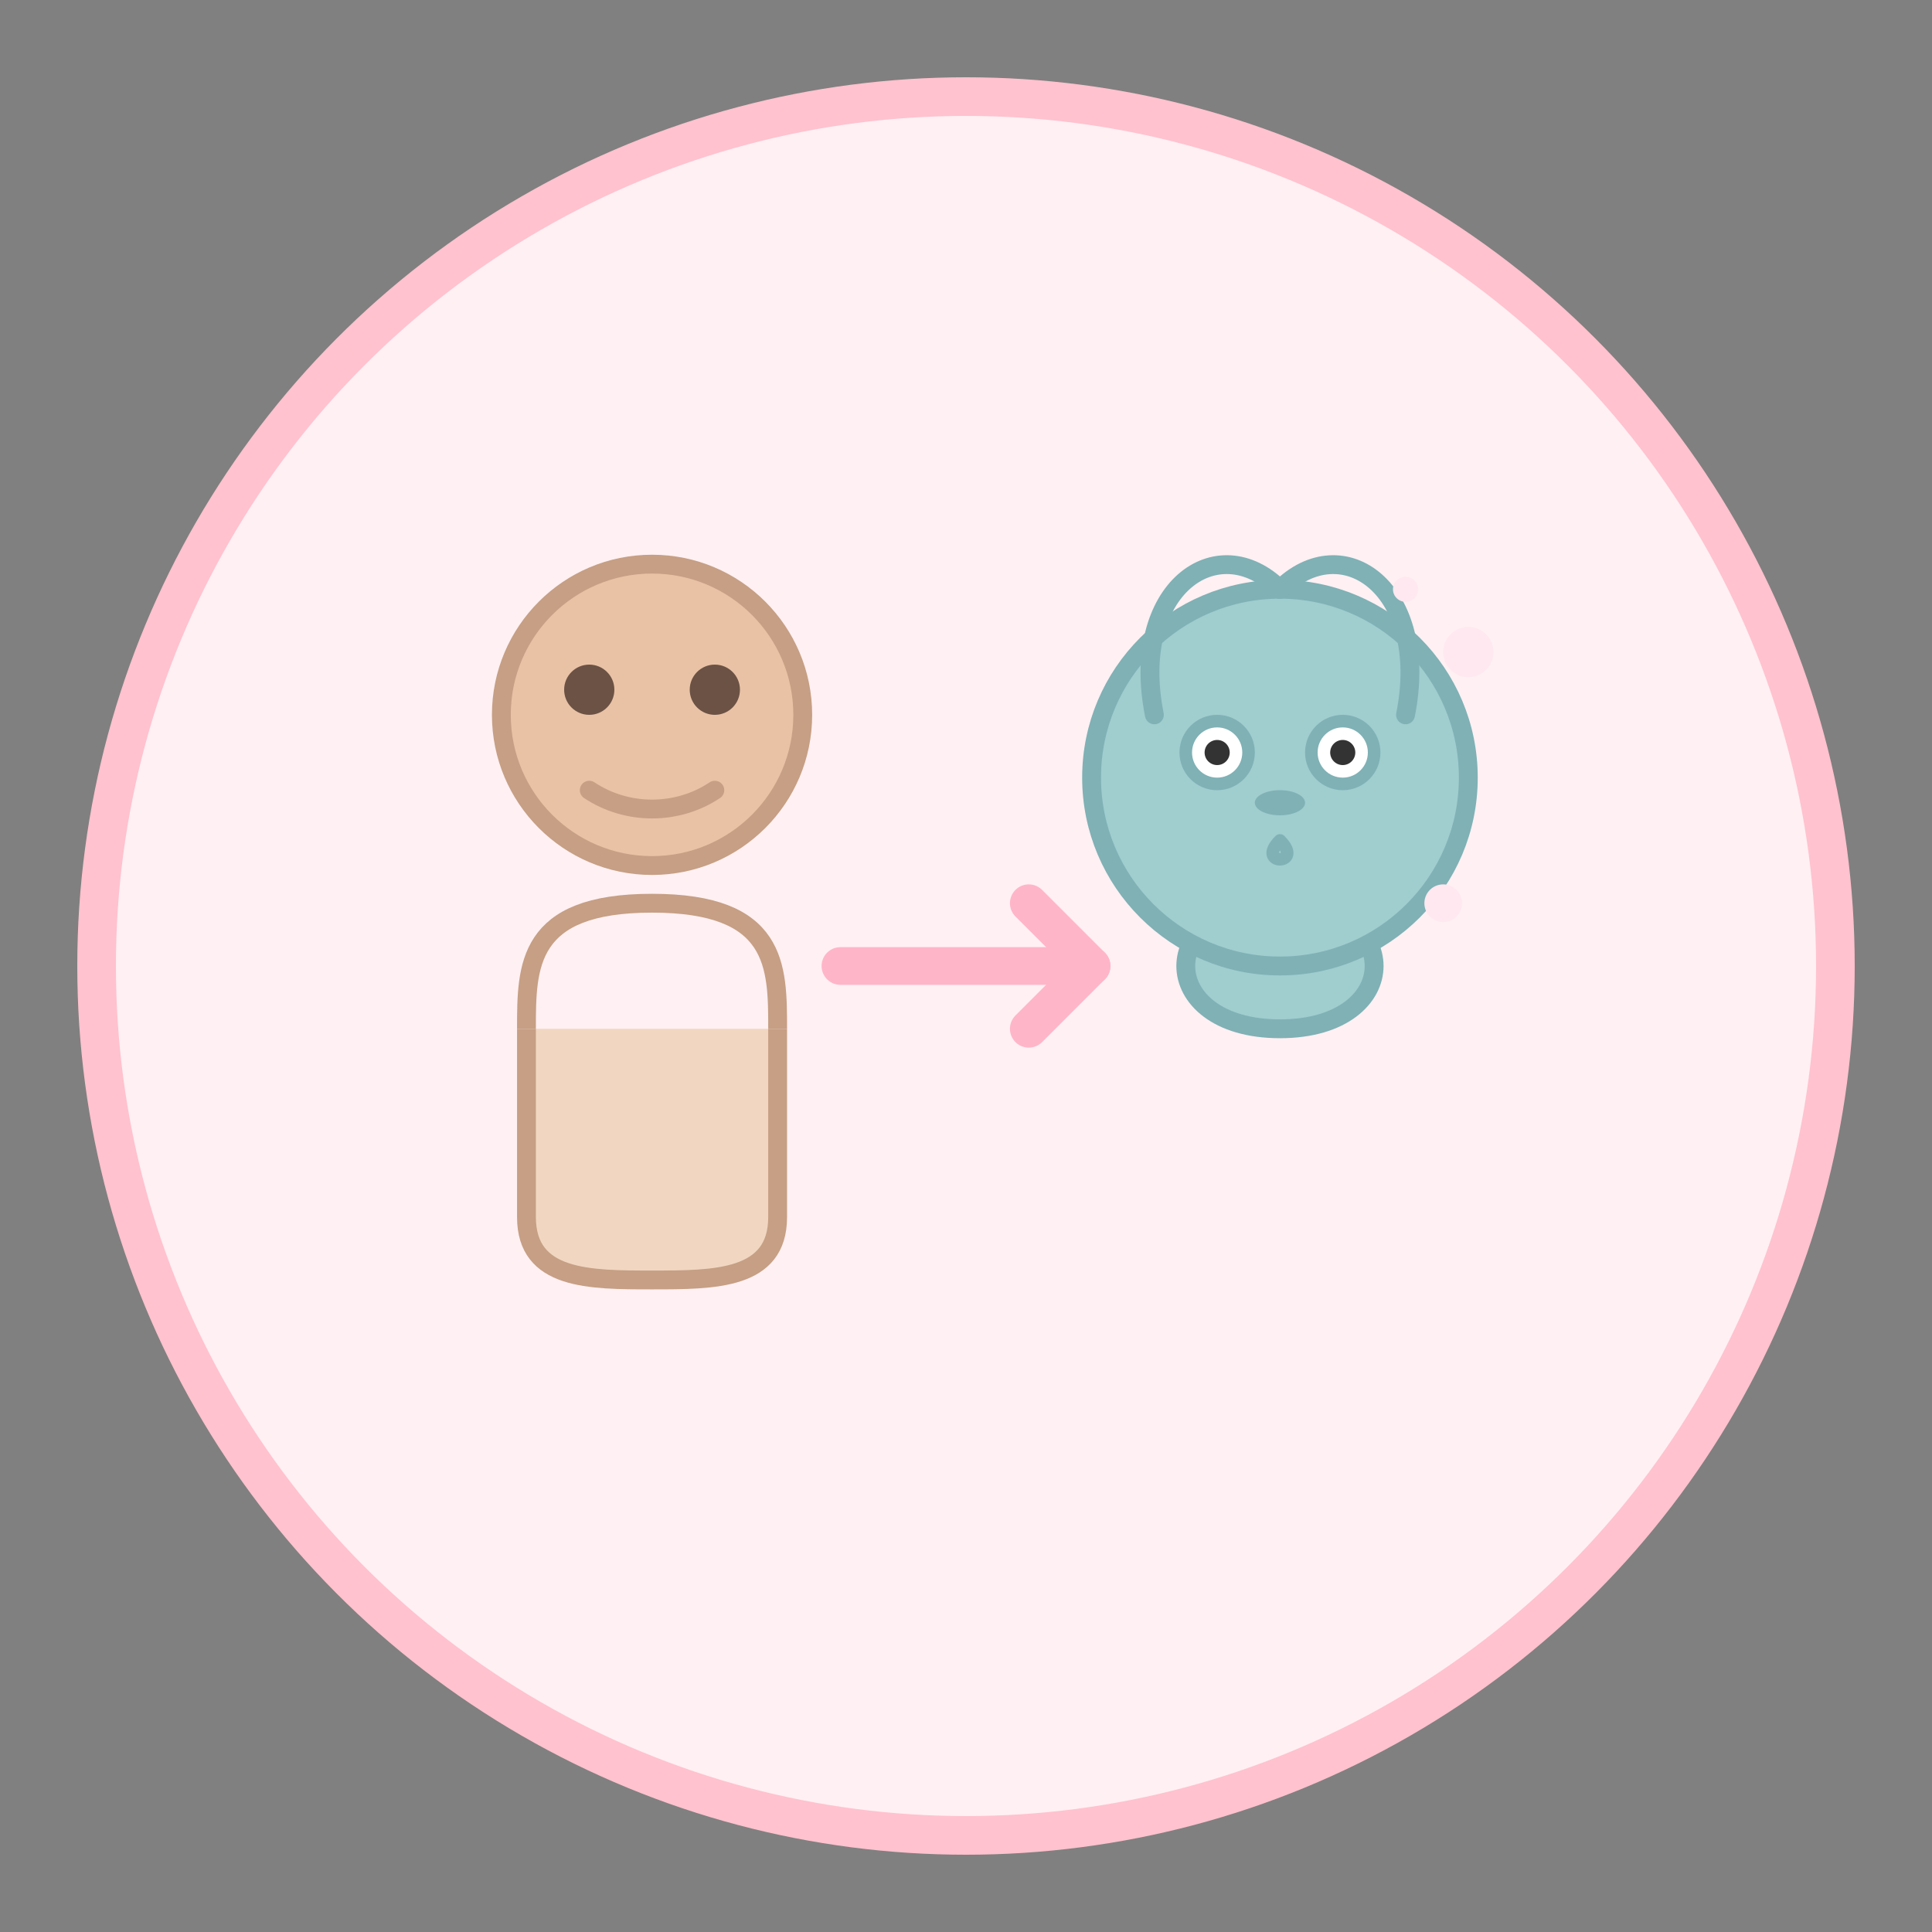
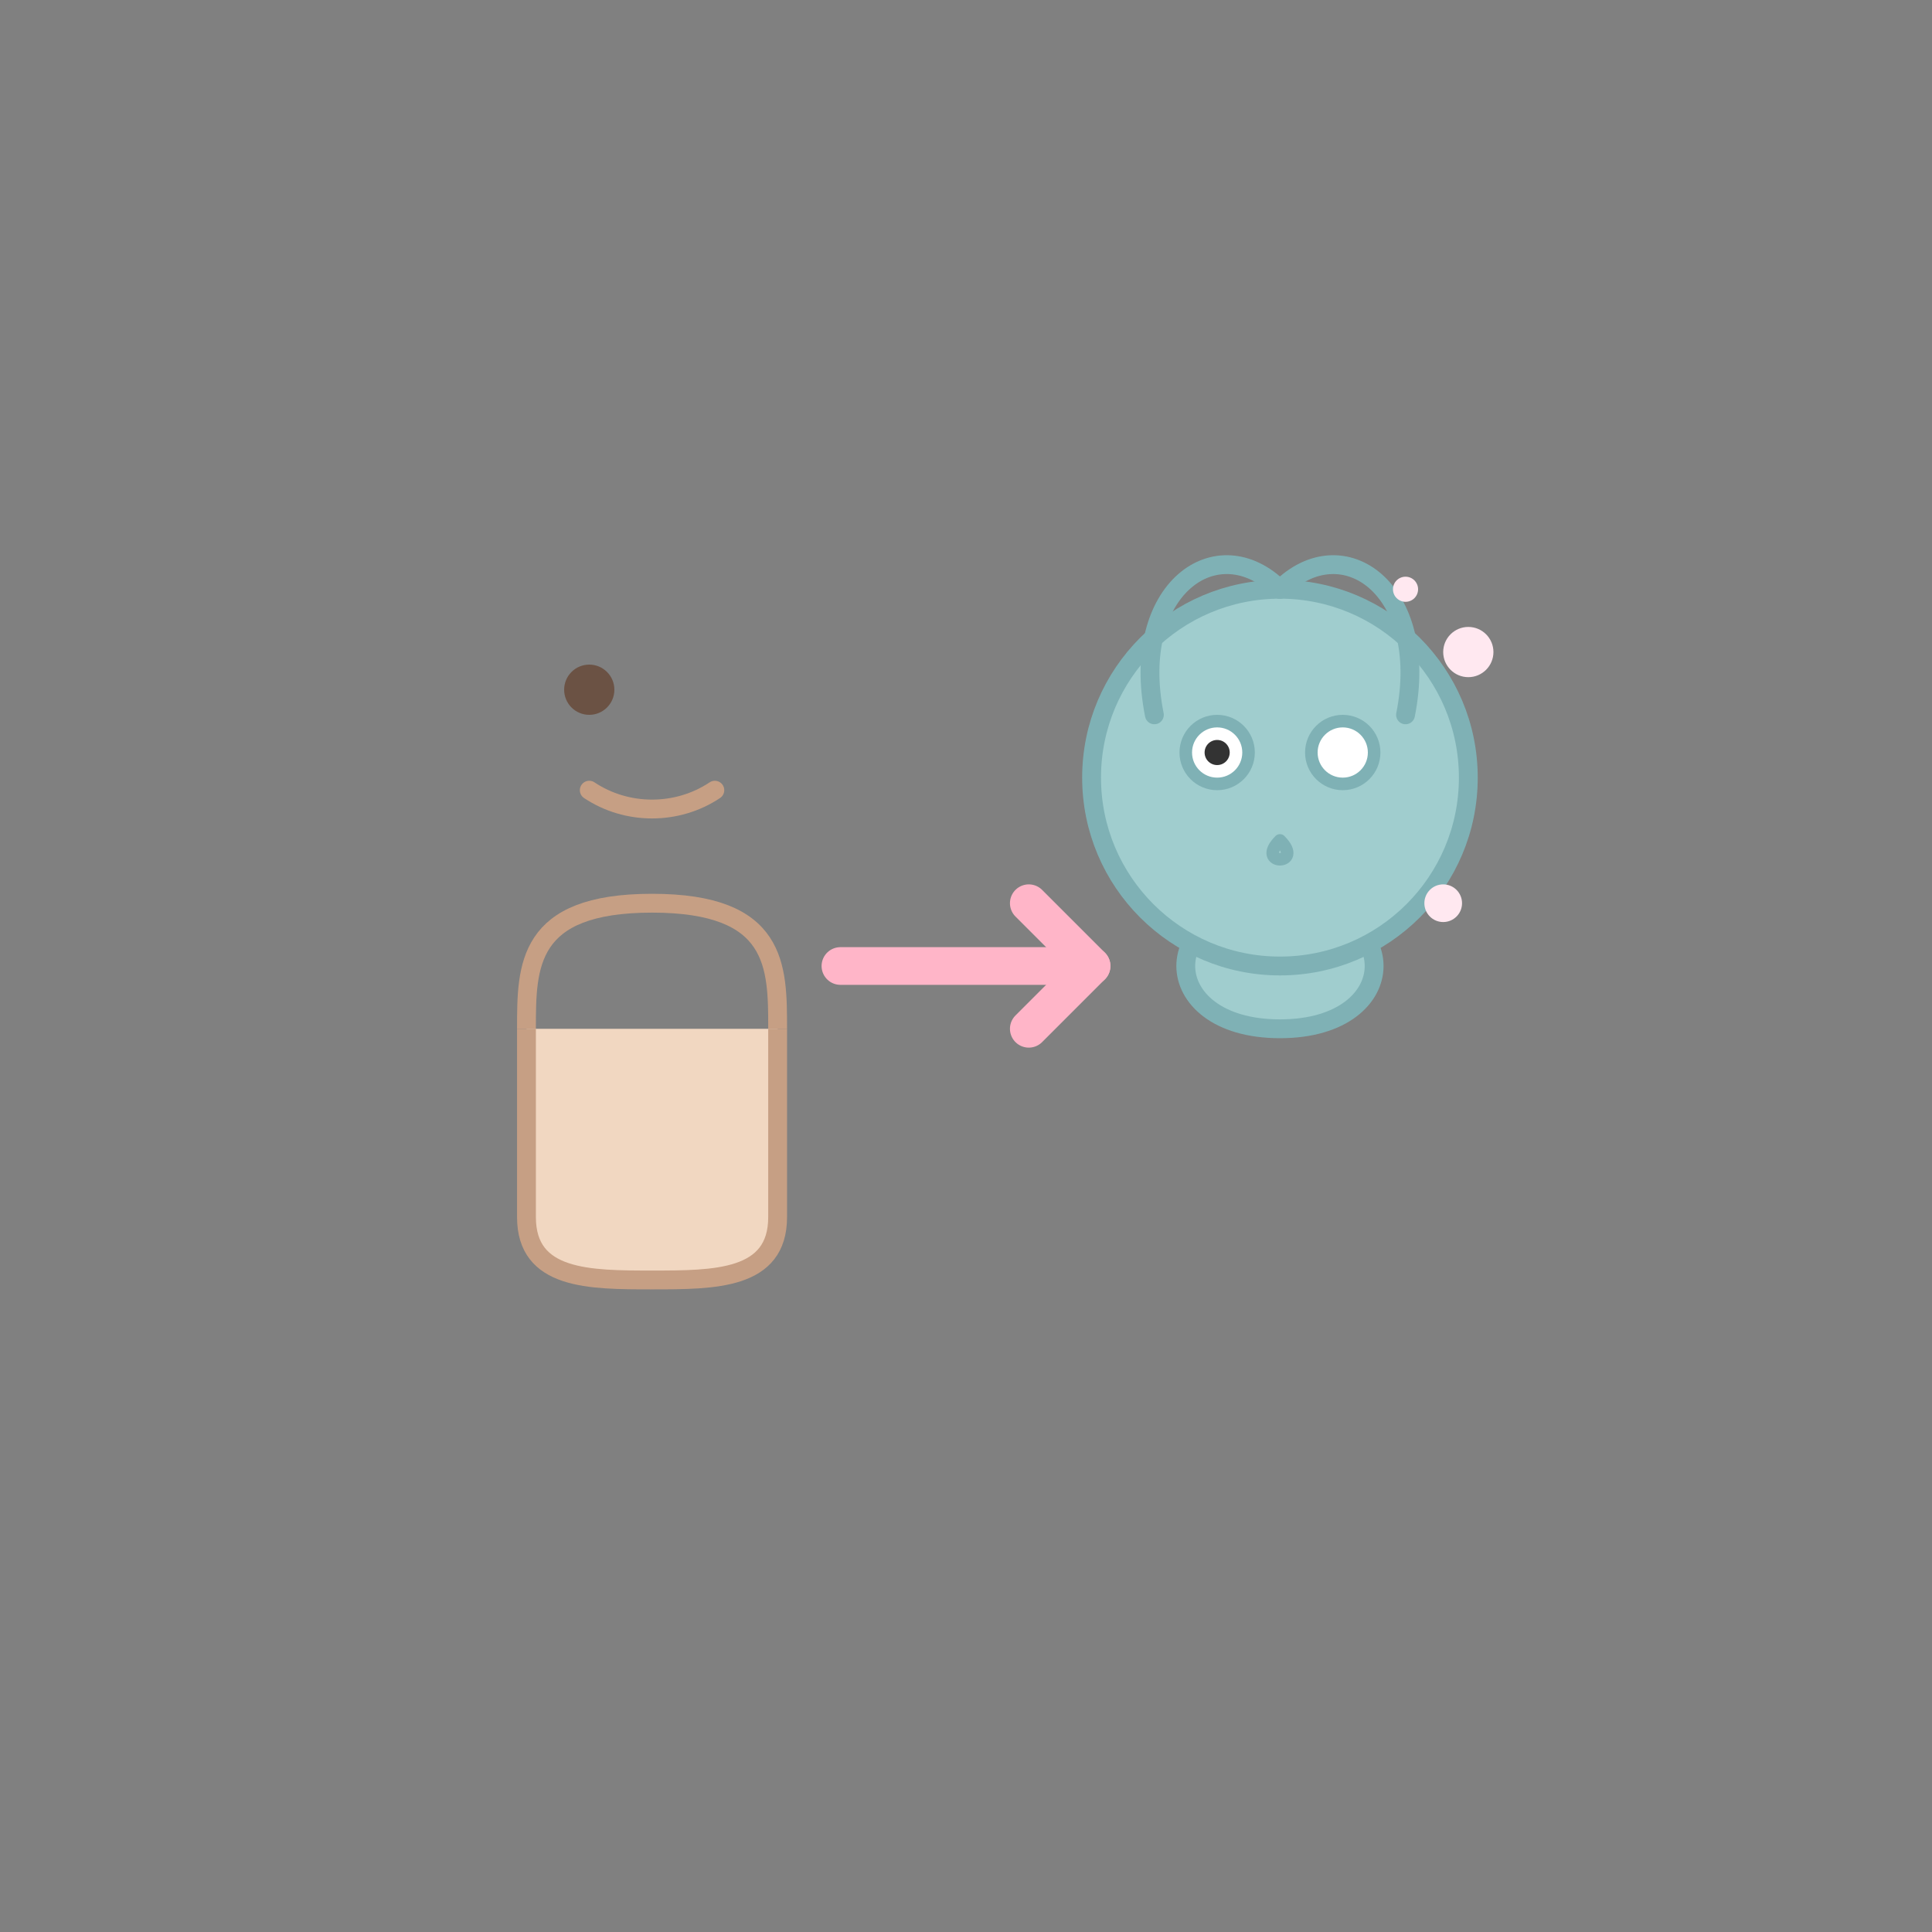
<svg xmlns="http://www.w3.org/2000/svg" viewBox="0 0 100 100">
  <rect x="0" y="0" width="100" height="100" fill="#808080" stroke="none" />
-   <circle cx="50" cy="50" r="45" fill="#fff0f3" stroke="#ffc2ce" stroke-width="2" />
  <g transform="translate(50, 50) scale(0.65)">
-     <circle cx="-25" cy="-20" r="12" fill="#e9c2a6" stroke="#c69f84" stroke-width="1.5" />
    <path d="M-35,5 C-35,0 -35,-5 -25,-5 C-15,-5 -15,0 -15,5" fill="none" stroke="#c69f84" stroke-width="1.5" />
    <path d="M-35,5 L-35,20 C-35,25 -30,25 -25,25 C-20,25 -15,25 -15,20 L-15,5" fill="#f1d7c1" stroke="#c69f84" stroke-width="1.5" />
    <circle cx="-30" cy="-22" r="2" fill="#6b5244" />
-     <circle cx="-20" cy="-22" r="2" fill="#6b5244" />
    <path d="M-30,-14 C-27,-12 -23,-12 -20,-14" fill="none" stroke="#c69f84" stroke-width="1.5" stroke-linecap="round" />
    <path d="M-10,0 L10,0" stroke="#ffb5c8" stroke-width="3" stroke-linecap="round" />
    <path d="M5,-5 L10,0 L5,5" fill="none" stroke="#ffb5c8" stroke-width="3" stroke-linecap="round" stroke-linejoin="round" />
    <g>
      <path d="M25,5 C15,5 15,-5 25,-5 C35,-5 35,5 25,5 Z" fill="#a0cdce" stroke="#7fb1b5" stroke-width="1.5" />
      <circle cx="25" cy="-15" r="15" fill="#a0cdce" stroke="#7fb1b5" stroke-width="1.5" />
      <path d="M15,-20 C13,-30 20,-35 25,-30" fill="none" stroke="#7fb1b5" stroke-width="1.5" stroke-linecap="round" />
      <path d="M35,-20 C37,-30 30,-35 25,-30" fill="none" stroke="#7fb1b5" stroke-width="1.5" stroke-linecap="round" />
      <circle cx="20" cy="-17" r="2.5" fill="#ffffff" stroke="#7fb1b5" stroke-width="1" />
      <circle cx="30" cy="-17" r="2.5" fill="#ffffff" stroke="#7fb1b5" stroke-width="1" />
      <circle cx="20" cy="-17" r="1" fill="#333333" />
-       <circle cx="30" cy="-17" r="1" fill="#333333" />
      <path d="M25,-10 C23,-8 27,-8 25,-10" fill="none" stroke="#7fb1b5" stroke-width="1" stroke-linecap="round" />
-       <ellipse cx="25" cy="-13" rx="2" ry="1" fill="#7fb1b5" />
    </g>
    <circle cx="40" cy="-25" r="2" fill="#ffe8f0" />
    <circle cx="35" cy="-30" r="1" fill="#ffe8f0" />
    <circle cx="38" cy="-5" r="1.5" fill="#ffe8f0" />
  </g>
</svg>